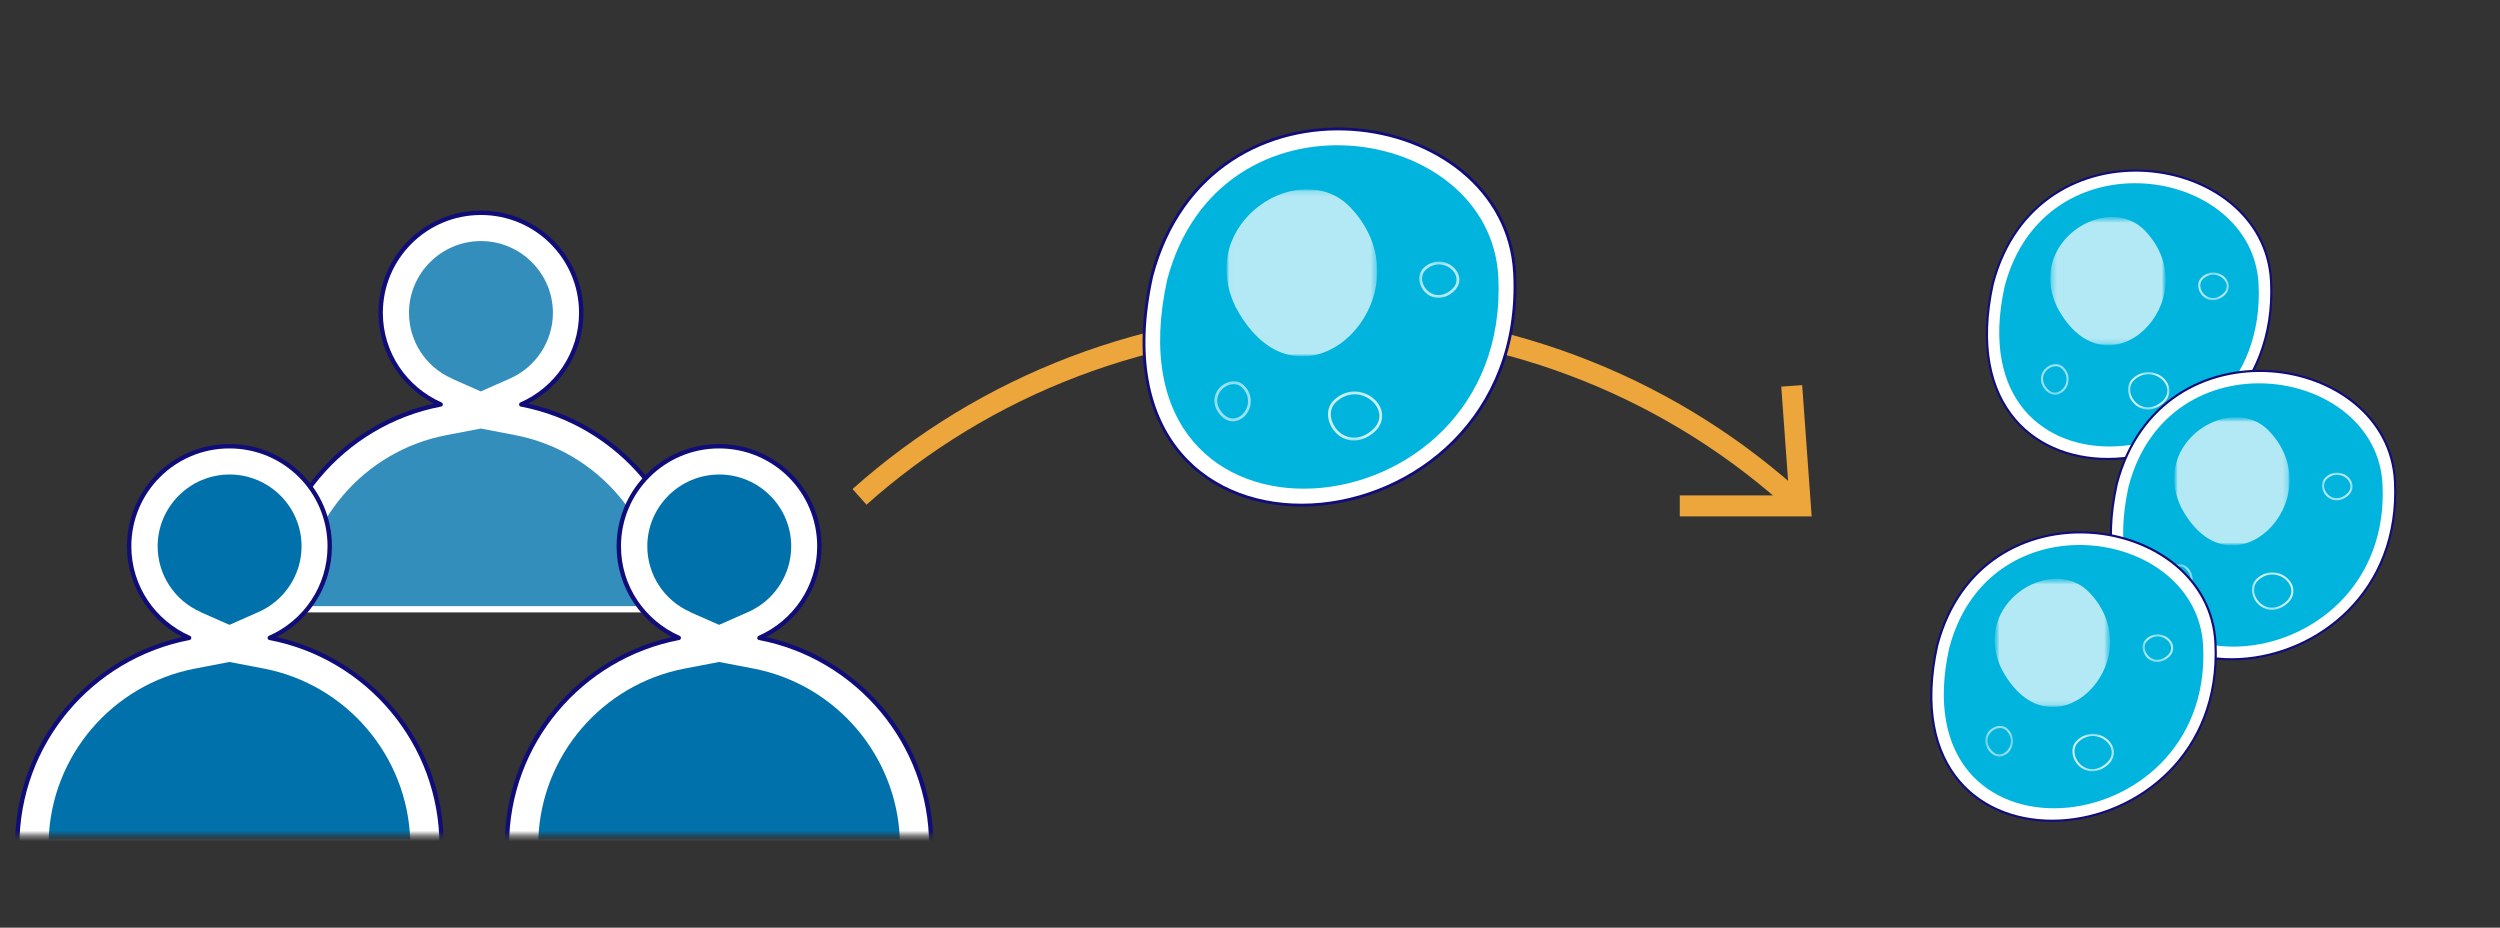
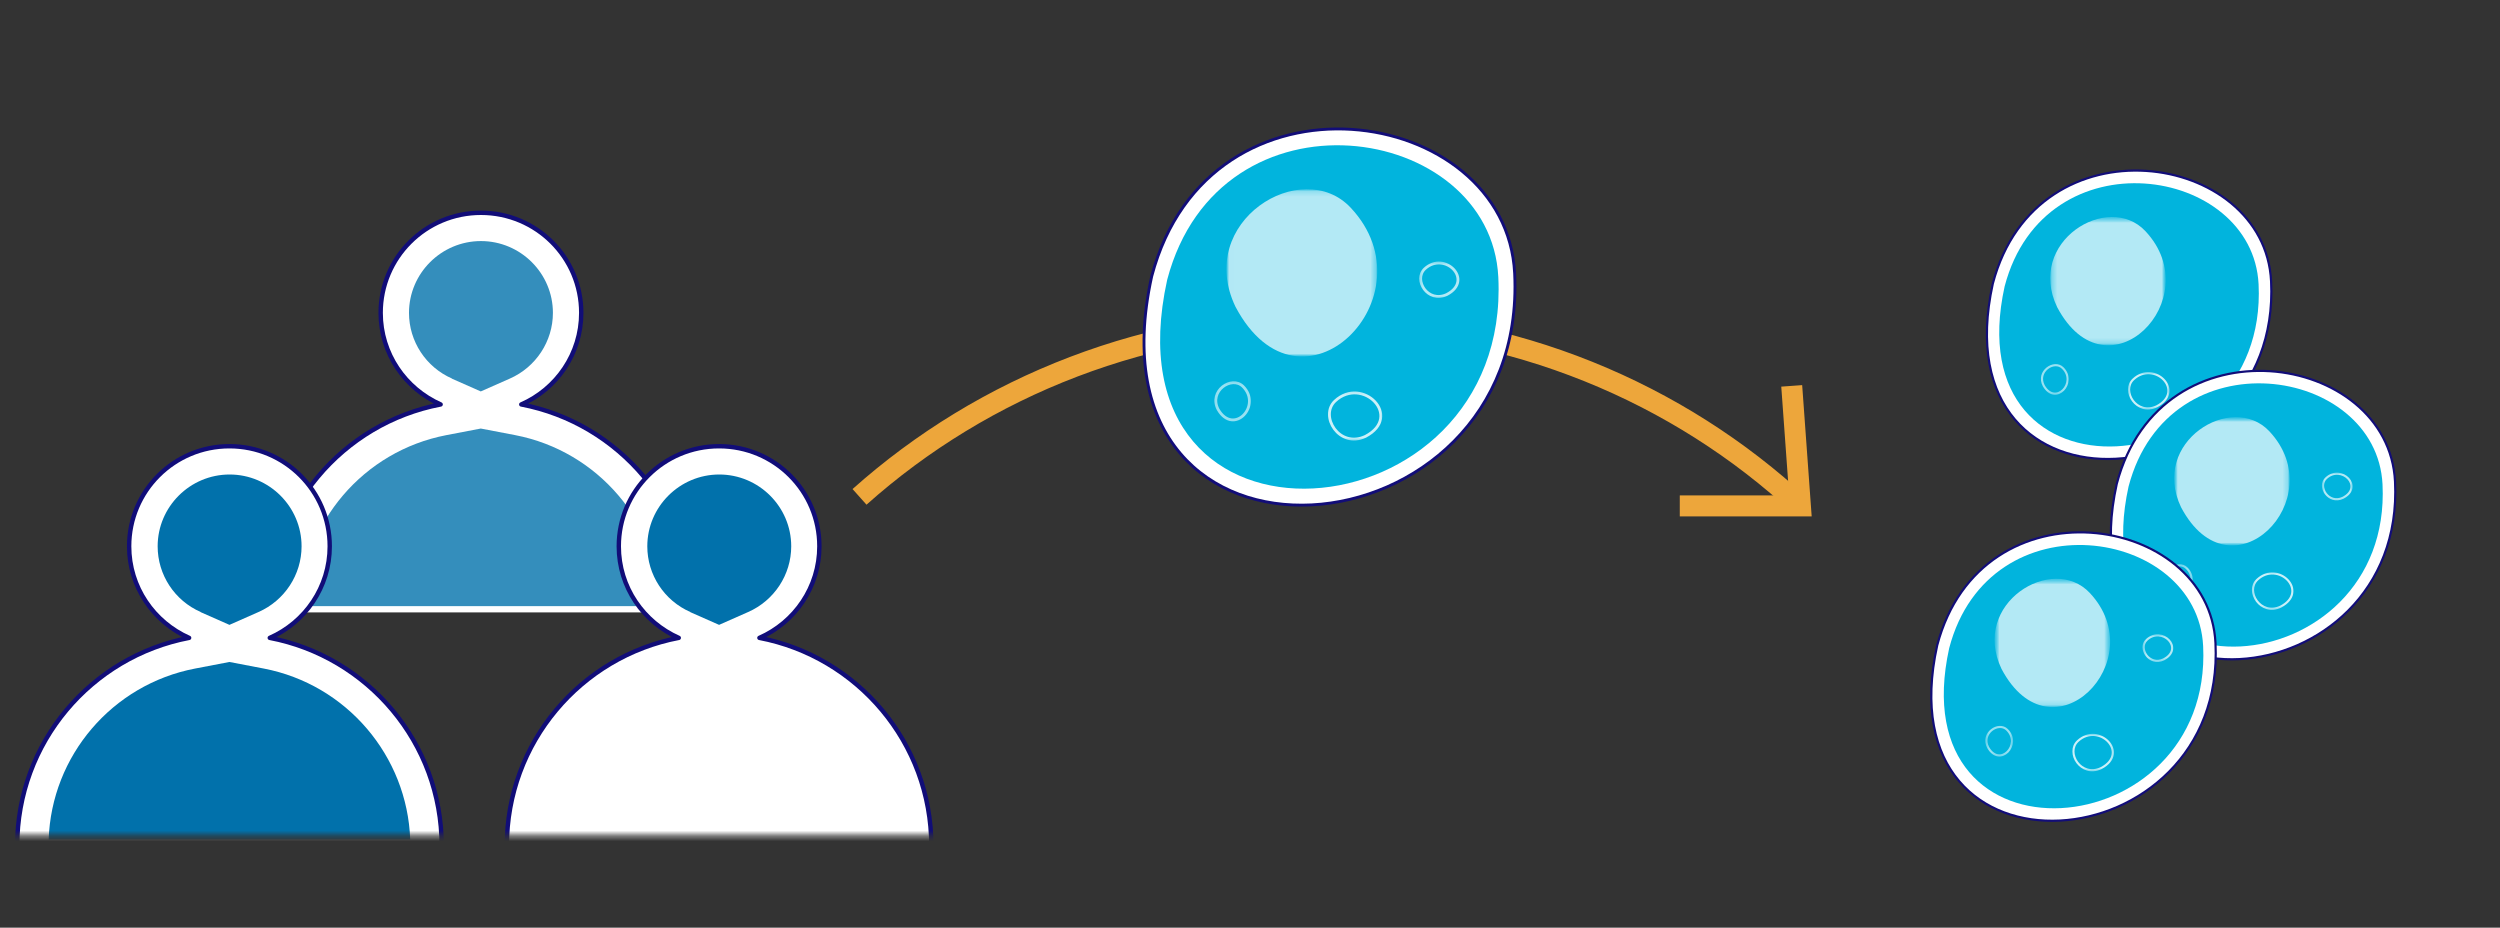
<svg xmlns="http://www.w3.org/2000/svg" width="477" height="177" viewBox="0 0 477 177" fill="none">
  <rect x="0" y="0" width="477" height="177" fill="#333333" stroke="none" />
  <path d="M343.518 96.523C320.236 74.915 288.73 61.514 253.974 61.216C219.284 60.918 187.645 73.691 163.998 94.803" stroke="#EDA63B" stroke-width="4" stroke-miterlimit="10" />
  <path d="M341.86 73.625L343.518 96.523H320.502" stroke="#EDA63B" stroke-width="4" stroke-miterlimit="10" />
  <path d="M380.231 54.102C388.655 22.203 432.1 28.821 433.327 53.672C435.417 95.928 369.784 101.587 380.231 54.102Z" fill="white" />
  <path d="M380.231 54.102C388.655 22.203 432.1 28.821 433.327 53.672C435.417 95.928 369.784 101.587 380.231 54.102Z" stroke="#120D78" stroke-width="0.42" stroke-miterlimit="10" />
  <path d="M382.486 54.633C390.147 25.514 429.812 31.569 430.939 54.236C432.83 92.819 372.935 97.981 382.486 54.633Z" fill="#01B4DD" />
  <g opacity="0.7">
    <mask id="mask0_2543_3805" style="mask-type:luminance" maskUnits="userSpaceOnUse" x="391" y="41" width="23" height="25">
      <path d="M413.23 41.395H391.175V65.881H413.23V41.395Z" fill="white" />
    </mask>
    <g mask="url(#mask0_2543_3805)">
      <mask id="mask1_2543_3805" style="mask-type:luminance" maskUnits="userSpaceOnUse" x="391" y="41" width="23" height="25">
        <path d="M413.23 41.395H391.175V65.881H413.23V41.395Z" fill="white" />
      </mask>
      <g mask="url(#mask1_2543_3805)">
        <path d="M392.502 58.601C386.532 46.126 402.219 36.497 409.349 44.107C421.488 57.079 402.053 76.635 392.502 58.601Z" fill="white" />
      </g>
    </g>
  </g>
  <g opacity="0.8">
    <mask id="mask2_2543_3805" style="mask-type:luminance" maskUnits="userSpaceOnUse" x="405" y="70" width="10" height="9">
      <path d="M414.424 70.516H405.535V78.623H414.424V70.516Z" fill="white" />
    </mask>
    <g mask="url(#mask2_2543_3805)">
      <mask id="mask3_2543_3805" style="mask-type:luminance" maskUnits="userSpaceOnUse" x="405" y="70" width="10" height="9">
        <path d="M414.424 70.516H405.535V78.623H414.424V70.516Z" fill="white" />
      </mask>
      <g mask="url(#mask3_2543_3805)">
        <path d="M411.505 77.532C407.658 79.352 404.706 74.554 407.061 72.37C411.041 68.664 417.044 74.62 411.505 77.532Z" stroke="white" stroke-width="0.41" stroke-miterlimit="10" />
      </g>
    </g>
  </g>
  <g opacity="0.7">
    <mask id="mask4_2543_3805" style="mask-type:luminance" maskUnits="userSpaceOnUse" x="418" y="51" width="8" height="7">
-       <path d="M425.766 51.488H418.934V57.742H425.766V51.488Z" fill="white" />
-     </mask>
+       </mask>
    <g mask="url(#mask4_2543_3805)">
      <mask id="mask5_2543_3805" style="mask-type:luminance" maskUnits="userSpaceOnUse" x="418" y="51" width="8" height="7">
        <path d="M425.766 51.488H418.934V57.742H425.766V51.488Z" fill="white" />
      </mask>
      <g mask="url(#mask5_2543_3805)">
        <path d="M423.444 56.784C420.658 58.107 418.503 54.6 420.227 53.045C423.113 50.364 427.457 54.666 423.444 56.784Z" stroke="white" stroke-width="0.41" stroke-miterlimit="10" />
      </g>
    </g>
  </g>
  <g opacity="0.6">
    <mask id="mask6_2543_3805" style="mask-type:luminance" maskUnits="userSpaceOnUse" x="388" y="68" width="8" height="8">
      <path d="M395.188 68.992H388.92V75.809H395.188V68.992Z" fill="white" />
    </mask>
    <g mask="url(#mask6_2543_3805)">
      <mask id="mask7_2543_3805" style="mask-type:luminance" maskUnits="userSpaceOnUse" x="388" y="68" width="8" height="8">
        <path d="M395.188 68.992H388.92V75.809H395.188V68.992Z" fill="white" />
      </mask>
      <g mask="url(#mask7_2543_3805)">
        <path d="M389.948 73.592C388.522 70.879 391.938 68.596 393.563 70.217C396.382 72.997 392.203 77.497 389.948 73.592Z" stroke="white" stroke-width="0.41" stroke-miterlimit="10" />
      </g>
    </g>
  </g>
  <path d="M219.748 52.711C230.725 11.117 287.37 19.753 288.995 52.149C291.715 107.277 206.117 114.656 219.748 52.711Z" fill="white" />
  <path d="M219.748 52.711C230.725 11.117 287.37 19.753 288.995 52.149C291.715 107.277 206.117 114.656 219.748 52.711Z" stroke="#120D78" stroke-width="0.55" stroke-miterlimit="10" />
  <path d="M222.7 53.376C232.715 15.422 284.419 23.264 285.878 52.88C288.365 103.177 210.23 109.928 222.7 53.376Z" fill="#01B4DD" />
  <g opacity="0.7">
    <mask id="mask8_2543_3805" style="mask-type:luminance" maskUnits="userSpaceOnUse" x="234" y="36" width="29" height="32">
      <path d="M262.795 36.102H234.009V68.001H262.795V36.102Z" fill="white" />
    </mask>
    <g mask="url(#mask8_2543_3805)">
      <mask id="mask9_2543_3805" style="mask-type:luminance" maskUnits="userSpaceOnUse" x="234" y="36" width="29" height="32">
        <path d="M262.795 36.102H234.009V68.001H262.795V36.102Z" fill="white" />
      </mask>
      <g mask="url(#mask9_2543_3805)">
        <path d="M235.733 58.536C227.939 42.255 248.402 29.681 257.721 39.641C273.574 56.55 248.203 82.03 235.733 58.536Z" fill="white" />
      </g>
    </g>
  </g>
  <g opacity="0.8">
    <mask id="mask10_2543_3805" style="mask-type:luminance" maskUnits="userSpaceOnUse" x="252" y="74" width="13" height="11">
      <path d="M264.321 74.09H252.747V84.679H264.321V74.09Z" fill="white" />
    </mask>
    <g mask="url(#mask10_2543_3805)">
      <mask id="mask11_2543_3805" style="mask-type:luminance" maskUnits="userSpaceOnUse" x="252" y="74" width="13" height="11">
        <path d="M264.321 74.09H252.747V84.679H264.321V74.09Z" fill="white" />
      </mask>
      <g mask="url(#mask11_2543_3805)">
        <path d="M260.54 83.254C255.532 85.637 251.685 79.35 254.736 76.504C259.943 71.673 267.77 79.449 260.54 83.254Z" stroke="white" stroke-width="0.54" stroke-miterlimit="10" />
      </g>
    </g>
  </g>
  <g opacity="0.7">
    <mask id="mask12_2543_3805" style="mask-type:luminance" maskUnits="userSpaceOnUse" x="270" y="49" width="10" height="9">
      <path d="M279.079 49.305H270.191V57.478H279.079V49.305Z" fill="white" />
    </mask>
    <g mask="url(#mask12_2543_3805)">
      <mask id="mask13_2543_3805" style="mask-type:luminance" maskUnits="userSpaceOnUse" x="270" y="49" width="10" height="9">
        <path d="M279.079 49.305H270.191V57.478H279.079V49.305Z" fill="white" />
      </mask>
      <g mask="url(#mask13_2543_3805)">
        <path d="M276.061 56.186C272.413 57.907 269.627 53.374 271.849 51.289C275.63 47.781 281.301 53.44 276.061 56.186Z" stroke="white" stroke-width="0.54" stroke-miterlimit="10" />
      </g>
    </g>
  </g>
  <g opacity="0.6">
    <mask id="mask14_2543_3805" style="mask-type:luminance" maskUnits="userSpaceOnUse" x="231" y="72" width="9" height="9">
      <path d="M239.249 72.106H231.057V80.974H239.249V72.106Z" fill="white" />
    </mask>
    <g mask="url(#mask14_2543_3805)">
      <mask id="mask15_2543_3805" style="mask-type:luminance" maskUnits="userSpaceOnUse" x="231" y="72" width="9" height="9">
        <path d="M239.249 72.106H231.057V80.974H239.249V72.106Z" fill="white" />
      </mask>
      <g mask="url(#mask15_2543_3805)">
        <path d="M232.417 78.128C230.56 74.588 235.004 71.609 237.159 73.727C240.841 77.367 235.402 83.224 232.417 78.128Z" stroke="white" stroke-width="0.54" stroke-miterlimit="10" />
      </g>
    </g>
  </g>
  <path d="M403.877 92.321C412.301 60.422 455.746 67.04 456.974 91.891C459.063 134.147 393.43 139.805 403.877 92.321Z" fill="white" />
  <path d="M403.877 92.321C412.301 60.422 455.746 67.04 456.974 91.891C459.063 134.147 393.43 139.805 403.877 92.321Z" stroke="#120D78" stroke-width="0.42" stroke-miterlimit="10" />
  <path d="M406.132 92.817C413.793 63.697 453.458 69.753 454.586 92.419C456.476 131.003 396.581 136.165 406.132 92.817Z" fill="#01B4DD" />
  <g opacity="0.7">
    <mask id="mask16_2543_3805" style="mask-type:luminance" maskUnits="userSpaceOnUse" x="414" y="79" width="23" height="26">
      <path d="M436.876 79.582H414.821V104.069H436.876V79.582Z" fill="white" />
    </mask>
    <g mask="url(#mask16_2543_3805)">
      <mask id="mask17_2543_3805" style="mask-type:luminance" maskUnits="userSpaceOnUse" x="414" y="79" width="23" height="26">
        <path d="M436.876 79.582H414.821V104.069H436.876V79.582Z" fill="white" />
      </mask>
      <g mask="url(#mask17_2543_3805)">
        <path d="M416.148 96.788C410.178 84.313 425.865 74.684 432.996 82.295C445.134 95.266 425.699 114.823 416.148 96.788Z" fill="white" />
      </g>
    </g>
  </g>
  <g opacity="0.8">
    <mask id="mask18_2543_3805" style="mask-type:luminance" maskUnits="userSpaceOnUse" x="429" y="108" width="10" height="9">
      <path d="M438.07 108.703H429.182V116.81H438.07V108.703Z" fill="white" />
    </mask>
    <g mask="url(#mask18_2543_3805)">
      <mask id="mask19_2543_3805" style="mask-type:luminance" maskUnits="userSpaceOnUse" x="429" y="108" width="10" height="9">
        <path d="M438.07 108.703H429.182V116.81H438.07V108.703Z" fill="white" />
      </mask>
      <g mask="url(#mask19_2543_3805)">
        <path d="M435.151 115.751C431.304 117.571 428.353 112.773 430.707 110.589C434.687 106.883 440.69 112.839 435.151 115.751Z" stroke="white" stroke-width="0.41" stroke-miterlimit="10" />
      </g>
    </g>
  </g>
  <g opacity="0.7">
    <mask id="mask20_2543_3805" style="mask-type:luminance" maskUnits="userSpaceOnUse" x="442" y="89" width="8" height="7">
      <path d="M449.379 89.676H442.547V95.93H449.379V89.676Z" fill="white" />
    </mask>
    <g mask="url(#mask20_2543_3805)">
      <mask id="mask21_2543_3805" style="mask-type:luminance" maskUnits="userSpaceOnUse" x="442" y="89" width="8" height="7">
        <path d="M449.379 89.676H442.547V95.93H449.379V89.676Z" fill="white" />
      </mask>
      <g mask="url(#mask21_2543_3805)">
        <path d="M447.057 94.971C444.272 96.295 442.116 92.787 443.84 91.232C446.726 88.552 451.07 92.854 447.057 94.971Z" stroke="white" stroke-width="0.41" stroke-miterlimit="10" />
      </g>
    </g>
  </g>
  <g opacity="0.6">
    <mask id="mask22_2543_3805" style="mask-type:luminance" maskUnits="userSpaceOnUse" x="412" y="107" width="7" height="8">
      <path d="M418.834 107.211H412.566V114.028H418.834V107.211Z" fill="white" />
    </mask>
    <g mask="url(#mask22_2543_3805)">
      <mask id="mask23_2543_3805" style="mask-type:luminance" maskUnits="userSpaceOnUse" x="412" y="107" width="7" height="8">
        <path d="M418.834 107.211H412.566V114.028H418.834V107.211Z" fill="white" />
      </mask>
      <g mask="url(#mask23_2543_3805)">
        <path d="M413.594 111.776C412.168 109.063 415.584 106.779 417.209 108.401C420.028 111.18 415.85 115.681 413.594 111.776Z" stroke="white" stroke-width="0.41" stroke-miterlimit="10" />
      </g>
    </g>
  </g>
  <mask id="mask24_2543_3805" style="mask-type:luminance" maskUnits="userSpaceOnUse" x="366" y="96" width="62" height="64">
    <path d="M427.888 96.195H366.037V159.332H427.888V96.195Z" fill="white" />
  </mask>
  <g mask="url(#mask24_2543_3805)">
    <path d="M369.618 123.129C378.042 91.23 421.488 97.849 422.715 122.699C424.804 164.956 359.171 170.614 369.618 123.129Z" fill="white" />
    <path d="M369.618 123.129C378.042 91.23 421.488 97.849 422.715 122.699C424.804 164.956 359.171 170.614 369.618 123.129Z" stroke="#120D78" stroke-width="0.42" stroke-miterlimit="10" />
    <path d="M371.907 123.66C379.568 94.541 419.232 100.596 420.36 123.263C422.25 161.847 362.355 167.009 371.907 123.66Z" fill="#01B4DD" />
    <g opacity="0.7">
      <mask id="mask25_2543_3805" style="mask-type:luminance" maskUnits="userSpaceOnUse" x="380" y="110" width="23" height="25">
        <path d="M402.617 110.422H380.563V134.909H402.617V110.422Z" fill="white" />
      </mask>
      <g mask="url(#mask25_2543_3805)">
        <mask id="mask26_2543_3805" style="mask-type:luminance" maskUnits="userSpaceOnUse" x="380" y="110" width="23" height="25">
          <path d="M402.617 110.422H380.563V134.909H402.617V110.422Z" fill="white" />
        </mask>
        <g mask="url(#mask26_2543_3805)">
          <path d="M381.889 127.628C375.92 115.153 391.606 105.524 398.737 113.135C410.875 126.106 391.441 145.662 381.889 127.628Z" fill="white" />
        </g>
      </g>
    </g>
    <g opacity="0.8">
      <mask id="mask27_2543_3805" style="mask-type:luminance" maskUnits="userSpaceOnUse" x="394" y="139" width="10" height="9">
        <path d="M403.844 139.543H394.956V147.65H403.844V139.543Z" fill="white" />
      </mask>
      <g mask="url(#mask27_2543_3805)">
        <mask id="mask28_2543_3805" style="mask-type:luminance" maskUnits="userSpaceOnUse" x="394" y="139" width="10" height="9">
          <path d="M403.844 139.543H394.956V147.65H403.844V139.543Z" fill="white" />
        </mask>
        <g mask="url(#mask28_2543_3805)">
          <path d="M400.892 146.56C397.045 148.38 394.094 143.582 396.448 141.398C400.428 137.692 406.431 143.648 400.892 146.56Z" stroke="white" stroke-width="0.41" stroke-miterlimit="10" />
        </g>
      </g>
    </g>
    <g opacity="0.7">
      <mask id="mask29_2543_3805" style="mask-type:luminance" maskUnits="userSpaceOnUse" x="408" y="120" width="8" height="7">
        <path d="M415.153 120.516H408.321V126.77H415.153V120.516Z" fill="white" />
      </mask>
      <g mask="url(#mask29_2543_3805)">
        <mask id="mask30_2543_3805" style="mask-type:luminance" maskUnits="userSpaceOnUse" x="408" y="120" width="8" height="7">
          <path d="M415.153 120.516H408.321V126.77H415.153V120.516Z" fill="white" />
        </mask>
        <g mask="url(#mask30_2543_3805)">
          <path d="M412.832 125.811C410.046 127.135 407.89 123.627 409.615 122.072C412.5 119.392 416.845 123.693 412.832 125.811Z" stroke="white" stroke-width="0.41" stroke-miterlimit="10" />
        </g>
      </g>
    </g>
    <g opacity="0.6">
      <mask id="mask31_2543_3805" style="mask-type:luminance" maskUnits="userSpaceOnUse" x="378" y="138" width="7" height="7">
        <path d="M384.575 138.02H378.307V144.836H384.575V138.02Z" fill="white" />
      </mask>
      <g mask="url(#mask31_2543_3805)">
        <mask id="mask32_2543_3805" style="mask-type:luminance" maskUnits="userSpaceOnUse" x="378" y="138" width="7" height="7">
          <path d="M384.575 138.02H378.307V144.836H384.575V138.02Z" fill="white" />
        </mask>
        <g mask="url(#mask32_2543_3805)">
          <path d="M379.335 142.62C377.909 139.906 381.325 137.623 382.95 139.245C385.769 142.024 381.591 146.524 379.335 142.62Z" stroke="white" stroke-width="0.41" stroke-miterlimit="10" />
        </g>
      </g>
    </g>
  </g>
  <mask id="mask33_2543_3805" style="mask-type:luminance" maskUnits="userSpaceOnUse" x="0" y="37" width="181" height="123">
    <path d="M180.945 37.359H0V159.363H180.945V37.359Z" fill="white" />
  </mask>
  <g mask="url(#mask33_2543_3805)">
    <path d="M132.26 116.842C132.26 97.153 118.132 80.74 99.46 77.166C106.193 74.221 110.902 67.504 110.902 59.695C110.902 49.139 102.346 40.602 91.766 40.602C81.187 40.602 72.63 49.139 72.63 59.695C72.63 67.504 77.34 74.188 84.072 77.166C65.367 80.74 51.272 97.153 51.272 116.842" fill="white" />
    <path d="M132.26 116.842C132.26 97.153 118.132 80.74 99.46 77.166C106.193 74.221 110.902 67.504 110.902 59.695C110.902 49.139 102.346 40.602 91.766 40.602C81.187 40.602 72.63 49.139 72.63 59.695C72.63 67.504 77.34 74.188 84.072 77.166C65.367 80.74 51.272 97.153 51.272 116.842" stroke="#110D78" stroke-width="0.84" stroke-linecap="round" stroke-linejoin="round" />
    <path d="M86.195 72.237L91.733 74.685L97.272 72.237C102.246 70.053 105.496 65.122 105.496 59.696C105.496 52.151 99.328 45.996 91.766 45.996C84.205 45.996 78.036 52.151 78.036 59.696C78.036 65.122 81.253 70.053 86.261 72.237" fill="#348EBC" />
    <path d="M126.224 115.65C125.66 99.701 114.086 86.067 98.3 83.023L91.733 81.766L85.166 83.023C69.347 86.067 57.773 99.668 57.242 115.65H126.257H126.224Z" fill="#348EBC" />
    <path d="M84.271 161.381C84.271 141.692 70.143 125.279 51.471 121.705C58.204 118.76 62.913 112.043 62.913 104.234C62.913 93.678 54.357 85.141 43.777 85.141C33.198 85.141 24.641 93.678 24.641 104.234C24.641 112.043 29.351 118.727 36.083 121.705C17.378 125.279 3.283 141.692 3.283 161.381" fill="white" />
    <path d="M84.271 161.381C84.271 141.692 70.143 125.279 51.471 121.705C58.204 118.76 62.913 112.043 62.913 104.234C62.913 93.678 54.357 85.141 43.777 85.141C33.198 85.141 24.641 93.678 24.641 104.234C24.641 112.043 29.351 118.727 36.083 121.705C17.378 125.279 3.283 141.692 3.283 161.381" stroke="#110D78" stroke-width="0.84" stroke-linecap="round" stroke-linejoin="round" />
    <path d="M38.239 116.776L43.777 119.224L49.316 116.776C54.29 114.592 57.54 109.661 57.54 104.235C57.54 96.69 51.372 90.535 43.81 90.535C36.249 90.535 30.08 96.69 30.08 104.235C30.08 109.661 33.297 114.592 38.305 116.776" fill="#0171AB" />
    <path d="M78.268 160.189C77.704 144.24 66.13 130.606 50.344 127.562L43.777 126.305L37.211 127.562C21.391 130.606 9.817 144.207 9.286 160.189H78.301H78.268Z" fill="#0171AB" />
    <path d="M177.695 161.381C177.695 141.692 163.567 125.279 144.896 121.705C151.628 118.76 156.337 112.043 156.337 104.234C156.337 93.678 147.781 85.141 137.202 85.141C126.622 85.141 118.066 93.678 118.066 104.234C118.066 112.043 122.775 118.727 129.507 121.705C110.803 125.279 96.708 141.692 96.708 161.381" fill="white" />
    <path d="M177.695 161.381C177.695 141.692 163.567 125.279 144.896 121.705C151.628 118.76 156.337 112.043 156.337 104.234C156.337 93.678 147.781 85.141 137.202 85.141C126.622 85.141 118.066 93.678 118.066 104.234C118.066 112.043 122.775 118.727 129.507 121.705C110.803 125.279 96.708 141.692 96.708 161.381" stroke="#110D78" stroke-width="0.84" stroke-linecap="round" stroke-linejoin="round" />
    <path d="M131.663 116.776L137.202 119.224L142.74 116.776C147.715 114.592 150.965 109.661 150.965 104.235C150.965 96.69 144.796 90.535 137.235 90.535C129.673 90.535 123.505 96.69 123.505 104.235C123.505 109.661 126.722 114.592 131.729 116.776" fill="#0171AB" />
-     <path d="M171.693 160.189C171.129 144.24 159.554 130.606 143.768 127.562L137.202 126.305L130.635 127.562C114.815 130.606 103.241 144.207 102.71 160.189H171.726H171.693Z" fill="#0171AB" />
  </g>
</svg>